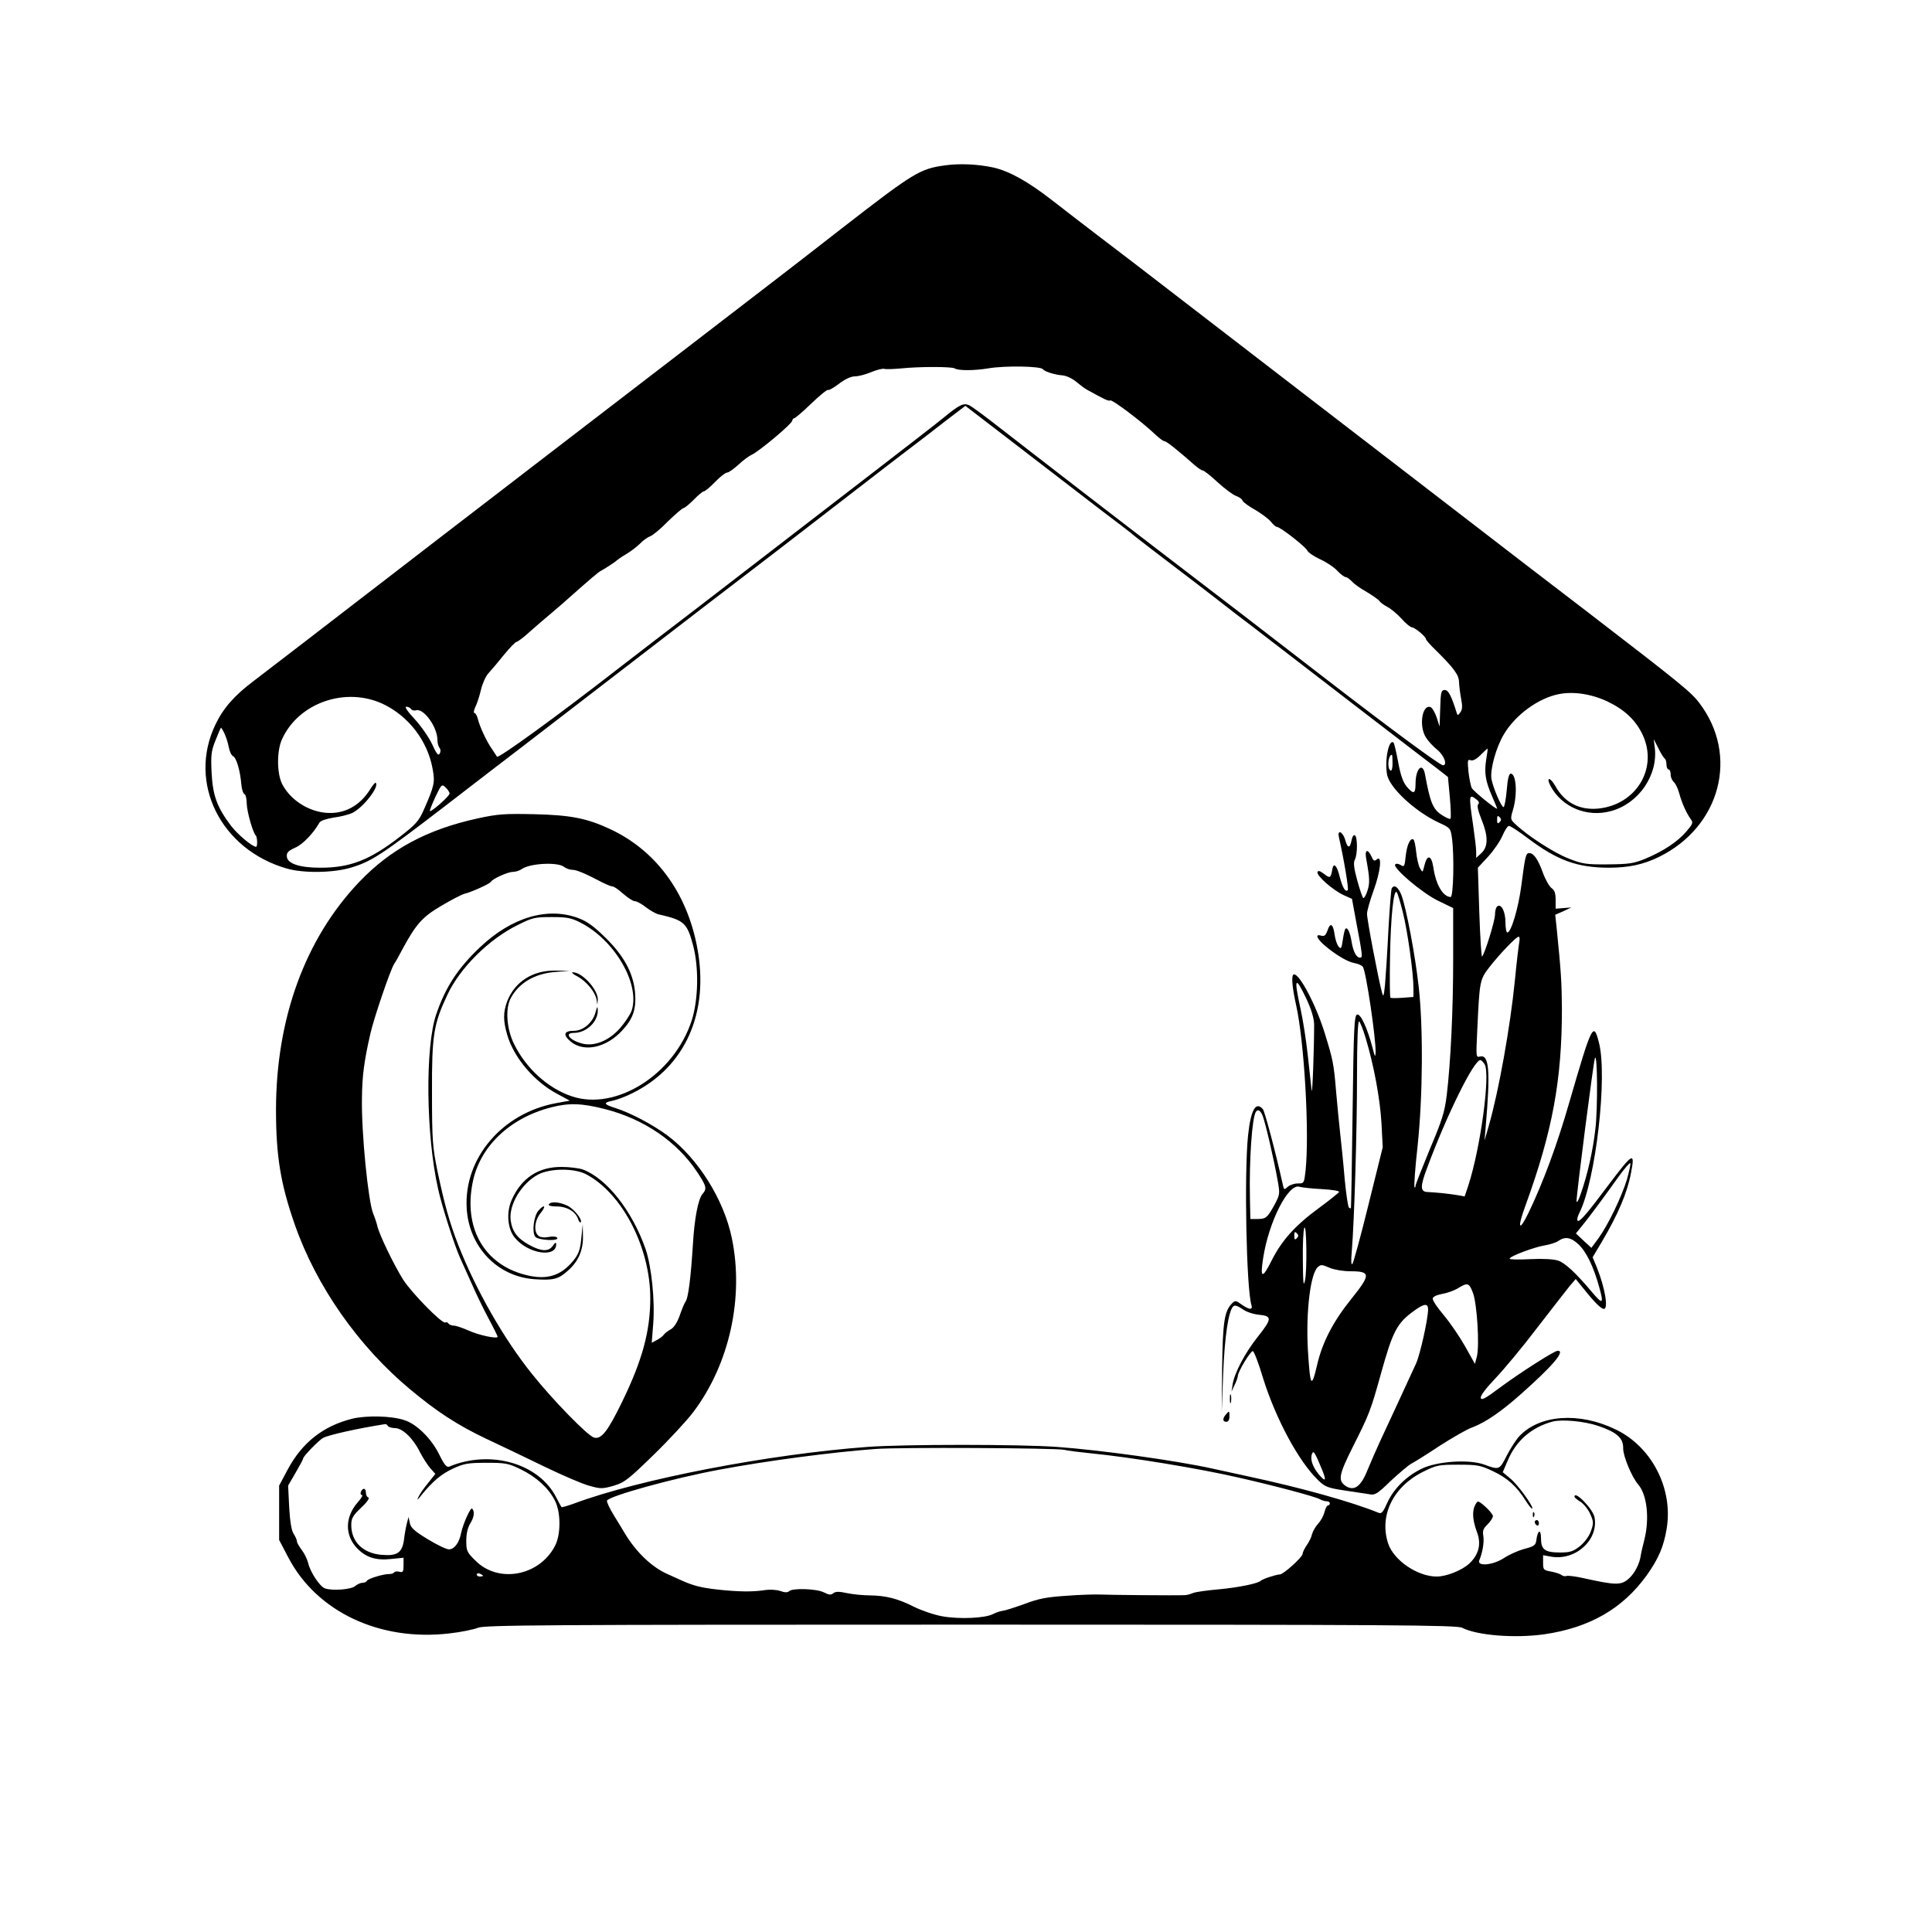
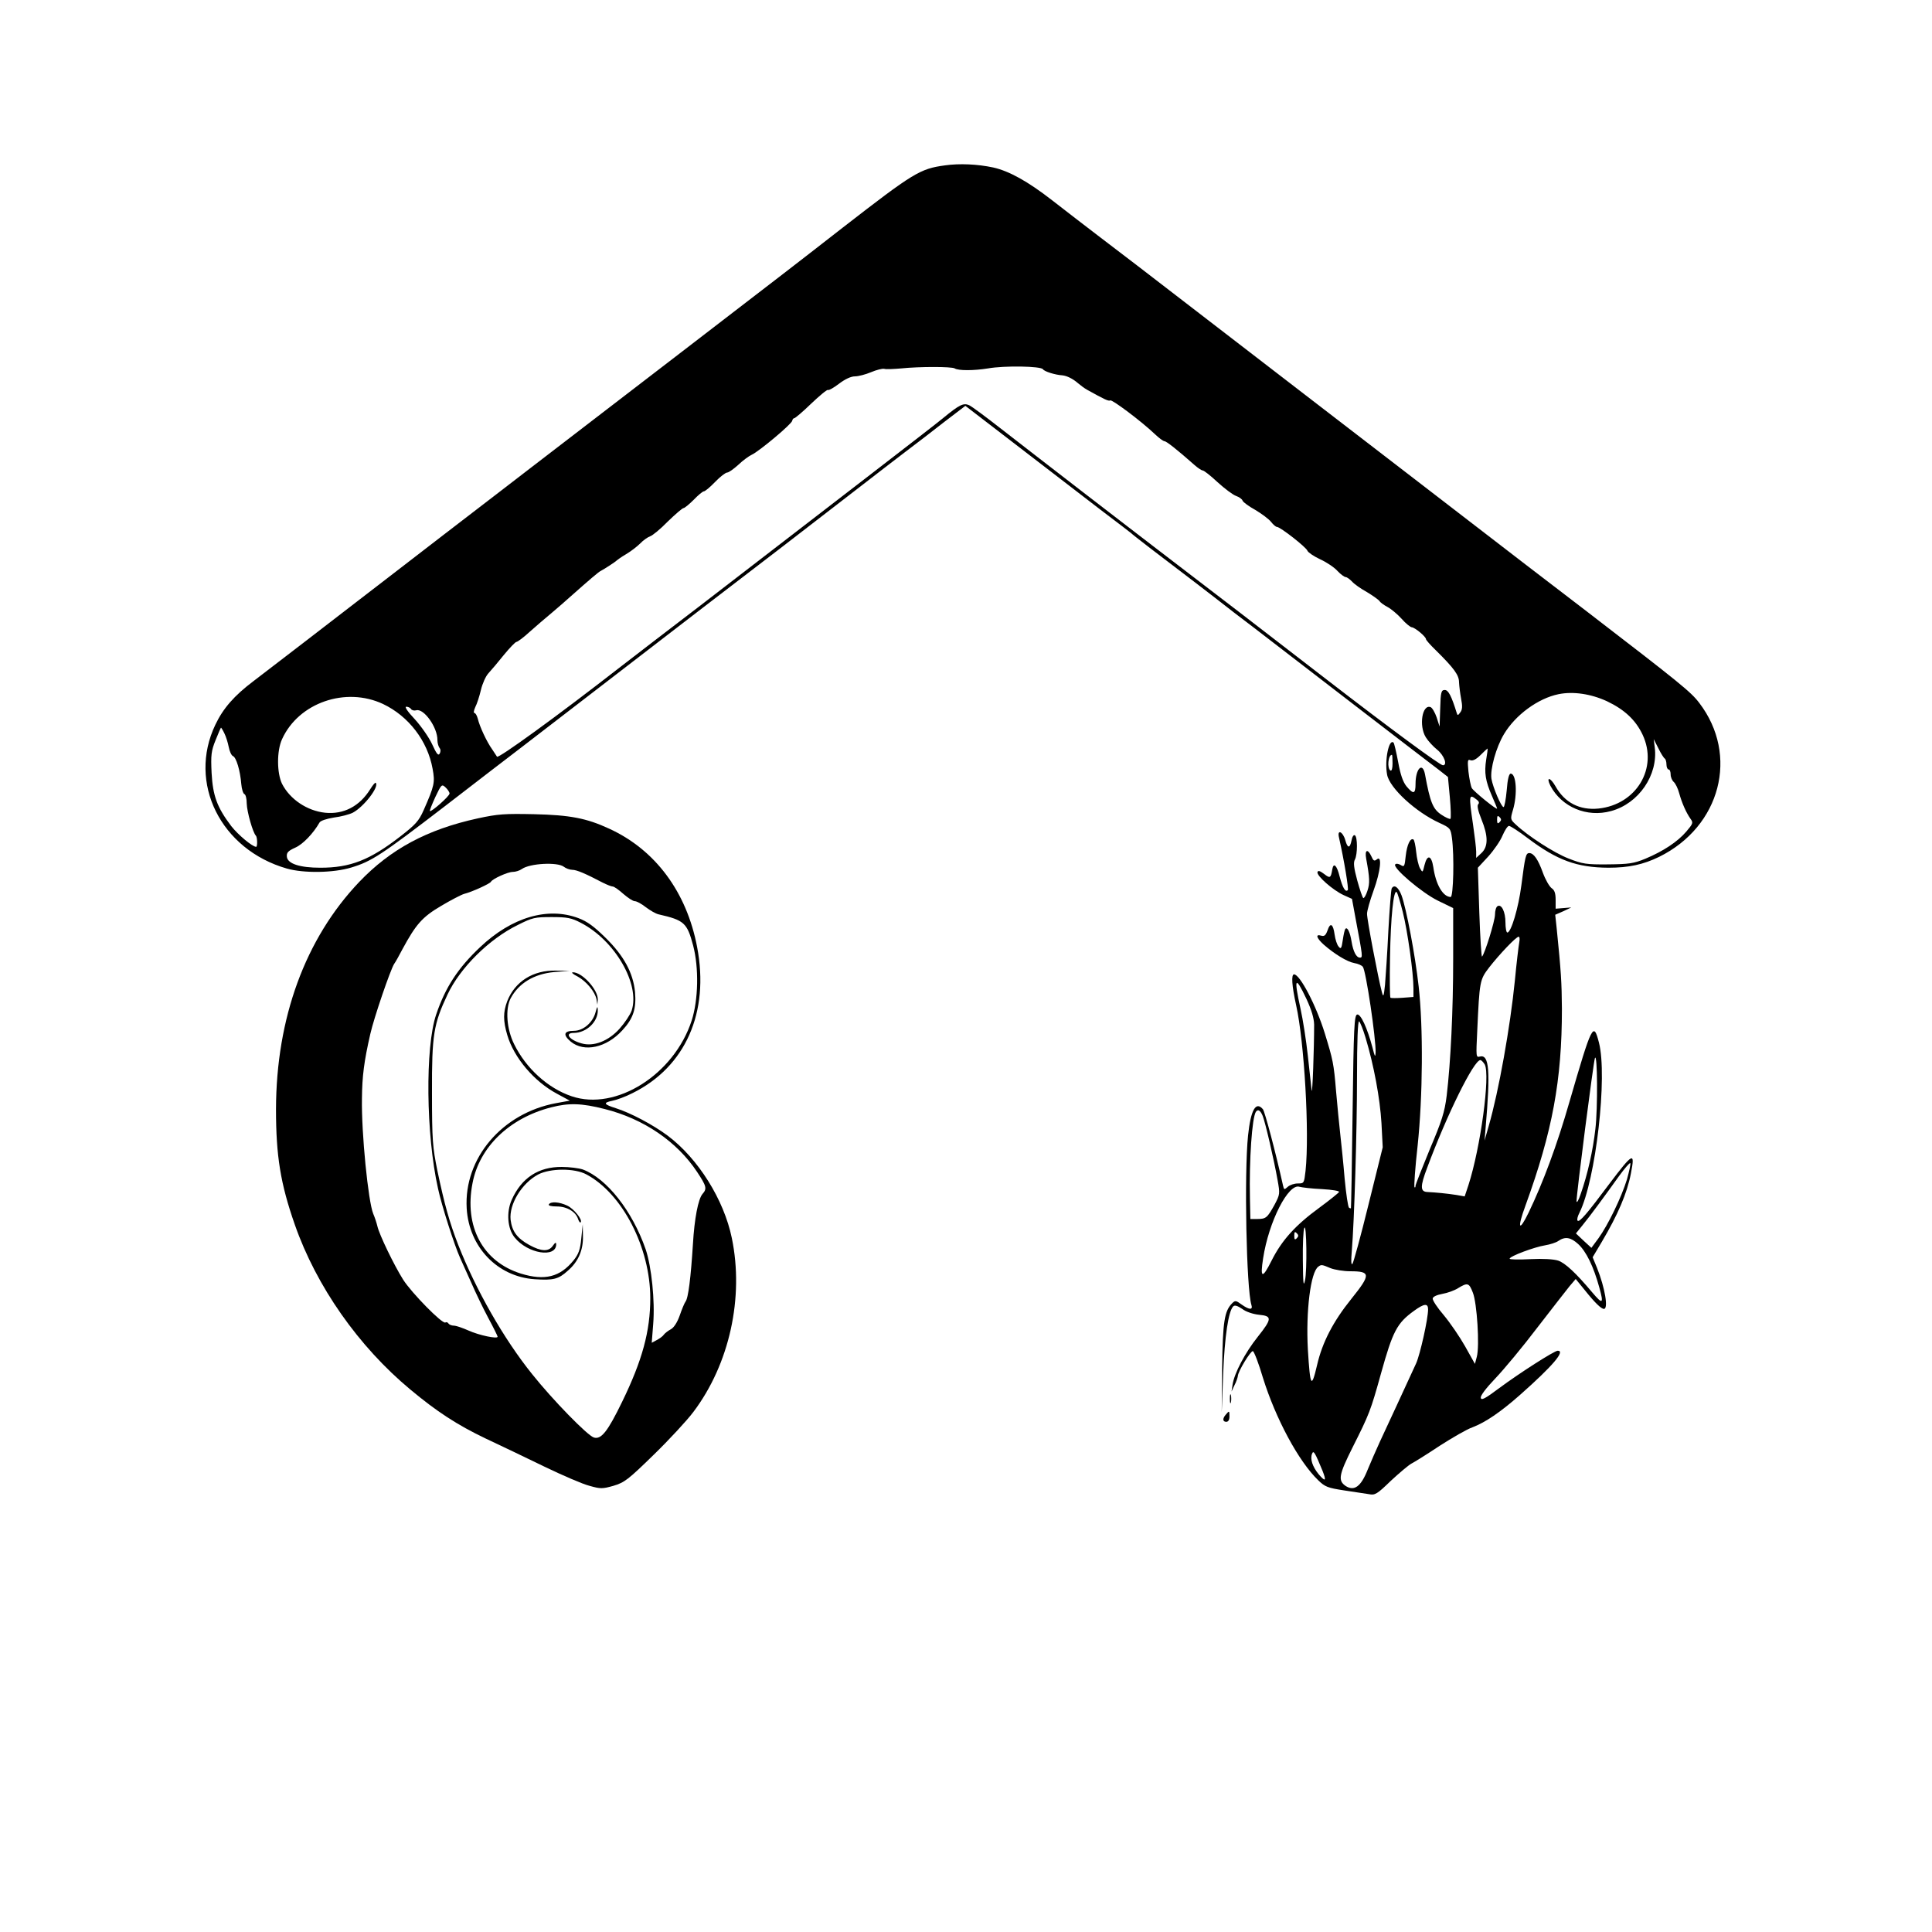
<svg xmlns="http://www.w3.org/2000/svg" version="1.0" width="924pt" height="924pt" viewBox="0 0 924 924" preserveAspectRatio="xMidYMid meet">
  <g transform="translate(0,924) scale(0.1,-0.1)" fill="#000000" stroke="none">
    <path d="M4519 8449 c-119 -16 -150 -35 -489 -298 -240 -187 -265 -206 -775 -598 -469 -360 -598 -459 -720 -553 -33 -26 -220 -169 -415 -319 -195 -150 -377 -291 -405 -312 -75 -58 -419 -323 -502 -386 -93 -70 -146 -131 -183 -209 -133 -278 25 -597 342 -688 81 -23 223 -21 308 5 97 29 144 60 450 295 149 115 313 241 363 279 51 39 238 183 417 321 479 369 517 398 615 473 113 86 240 184 605 466 63 49 153 118 200 154 47 35 131 100 186 143 l101 77 259 -199 c143 -110 320 -246 394 -303 74 -56 137 -104 140 -107 6 -7 131 -103 305 -235 71 -55 137 -105 145 -112 8 -7 70 -54 137 -105 66 -51 282 -217 478 -368 197 -151 378 -291 404 -310 l46 -36 9 -97 c5 -54 6 -100 3 -103 -3 -3 -23 6 -44 20 -40 27 -53 58 -78 194 -12 60 -45 25 -45 -47 0 -49 -10 -51 -43 -12 -17 21 -29 55 -40 116 -9 48 -19 90 -22 93 -22 22 -44 -84 -31 -153 12 -64 137 -179 251 -231 50 -23 53 -26 59 -71 12 -86 7 -283 -6 -283 -37 1 -71 59 -83 143 -9 57 -29 62 -42 10 -9 -37 -9 -38 -22 -15 -7 13 -15 48 -18 78 -3 30 -9 57 -13 59 -15 9 -31 -25 -37 -79 -5 -50 -7 -54 -24 -43 -10 6 -22 8 -26 3 -15 -15 126 -135 203 -173 l74 -36 0 -241 c0 -252 -12 -495 -31 -656 -10 -80 -23 -120 -81 -257 -37 -90 -68 -168 -68 -174 0 -7 -2 -10 -5 -7 -3 3 3 93 15 199 25 238 27 566 5 761 -17 152 -59 373 -82 436 -15 39 -35 54 -47 33 -3 -5 -10 -96 -16 -202 -5 -107 -13 -223 -16 -259 -6 -57 -8 -61 -15 -35 -17 63 -72 351 -71 375 0 14 14 63 31 110 34 93 42 172 16 150 -12 -10 -17 -7 -26 14 -18 39 -33 32 -25 -11 17 -93 18 -117 6 -153 -7 -22 -16 -37 -20 -35 -4 3 -17 41 -29 85 -16 59 -19 85 -11 99 13 25 13 108 0 116 -6 4 -13 -7 -16 -24 -8 -40 -19 -39 -30 1 -12 42 -40 53 -30 12 25 -111 47 -246 42 -251 -11 -12 -25 11 -39 65 -13 53 -29 69 -35 35 -7 -43 -11 -45 -39 -23 -20 15 -29 18 -32 9 -5 -17 73 -86 125 -110 l40 -18 18 -98 c34 -180 34 -183 20 -183 -17 0 -32 28 -40 77 -7 44 -20 71 -29 61 -4 -3 -9 -27 -13 -54 -6 -41 -9 -45 -20 -31 -8 9 -16 35 -19 57 -7 52 -21 60 -34 20 -9 -24 -15 -29 -30 -25 -29 9 -23 -11 11 -42 51 -45 113 -83 147 -89 18 -3 36 -11 41 -18 15 -19 63 -344 61 -410 -1 -25 -4 -20 -15 24 -25 94 -56 161 -73 158 -14 -3 -17 -59 -22 -463 -3 -253 -7 -461 -8 -463 0 -2 -5 -1 -9 2 -5 3 -14 65 -21 138 -6 73 -16 169 -21 213 -5 44 -14 136 -20 205 -11 134 -15 151 -54 278 -41 133 -119 282 -147 282 -14 0 -11 -53 10 -148 39 -175 64 -609 45 -791 -7 -60 -7 -61 -37 -61 -17 0 -38 -7 -48 -16 -17 -15 -18 -15 -23 7 -36 162 -87 353 -96 364 -34 40 -58 -3 -71 -125 -19 -184 -8 -734 16 -811 8 -25 -10 -24 -47 2 -27 20 -31 20 -45 6 -37 -37 -45 -87 -48 -307 l-2 -215 7 185 c7 178 25 299 48 322 7 7 19 4 43 -12 18 -14 52 -25 80 -28 64 -6 63 -19 -6 -106 -60 -75 -112 -174 -120 -228 l-5 -33 14 30 c9 17 15 36 16 43 0 22 62 123 72 120 6 -2 28 -59 48 -127 61 -196 171 -401 265 -491 32 -31 45 -36 123 -48 48 -7 101 -15 119 -18 29 -6 39 0 105 64 41 38 85 75 98 82 14 7 75 45 135 85 61 39 131 80 158 89 60 23 132 71 227 155 157 139 218 211 180 211 -16 0 -183 -107 -280 -179 -68 -51 -86 -60 -88 -46 -2 10 25 46 70 93 41 43 131 151 200 242 70 91 140 180 155 199 l29 34 44 -54 c48 -60 78 -89 91 -89 22 0 5 101 -33 196 l-21 51 44 74 c77 130 121 233 139 327 21 106 10 100 -104 -51 -106 -142 -142 -184 -151 -175 -4 4 0 21 9 38 78 157 135 653 93 814 -26 101 -33 88 -141 -284 -59 -206 -127 -388 -195 -529 -47 -97 -56 -77 -15 34 129 355 174 599 174 940 -1 127 -4 178 -25 385 l-7 65 39 17 38 18 -37 -3 -38 -3 0 42 c0 31 -5 47 -19 56 -11 8 -30 41 -42 74 -23 64 -44 94 -65 94 -17 0 -20 -16 -38 -155 -14 -108 -49 -225 -67 -225 -5 0 -9 22 -9 48 0 51 -19 90 -38 78 -7 -4 -12 -22 -12 -40 0 -30 -49 -188 -62 -201 -3 -3 -9 91 -13 209 l-7 216 50 54 c27 30 58 75 68 100 11 25 24 46 31 46 6 0 47 -26 90 -59 141 -106 235 -140 385 -141 98 0 167 15 243 52 294 145 383 486 192 736 -40 53 -91 94 -537 437 -283 217 -223 170 -821 631 -257 198 -481 370 -499 384 -29 22 -586 451 -830 639 -47 36 -132 101 -190 145 -58 44 -156 120 -218 168 -117 91 -206 140 -282 157 -75 16 -161 20 -231 10z m47 -971 c17 -11 91 -11 159 0 79 14 254 11 263 -4 7 -11 59 -27 92 -29 22 -2 51 -16 76 -38 13 -11 32 -25 43 -31 83 -46 103 -56 111 -51 9 5 149 -100 212 -160 20 -19 41 -35 47 -35 9 0 58 -38 145 -115 16 -14 33 -25 38 -25 6 0 38 -25 71 -56 34 -31 74 -61 89 -66 14 -5 29 -15 31 -23 3 -7 30 -27 61 -44 30 -18 64 -43 75 -57 10 -13 23 -24 28 -24 16 0 140 -97 146 -114 3 -8 31 -27 61 -41 31 -14 68 -39 83 -56 15 -16 33 -29 39 -29 6 0 19 -10 30 -21 10 -12 43 -35 72 -51 28 -17 55 -36 60 -43 4 -7 21 -19 38 -28 17 -9 47 -34 67 -56 20 -23 43 -41 49 -41 15 -1 68 -45 68 -57 0 -4 21 -28 48 -54 87 -86 110 -118 110 -152 1 -18 5 -53 10 -79 7 -36 6 -52 -4 -65 -11 -15 -13 -16 -17 -3 -25 81 -40 110 -57 110 -17 0 -20 -10 -22 -87 l-3 -88 -14 44 c-8 23 -21 46 -29 49 -40 15 -57 -89 -23 -144 11 -18 36 -45 55 -60 33 -27 50 -74 27 -74 -14 0 -249 173 -556 410 -317 245 -568 438 -655 504 -58 44 -134 103 -171 131 -36 27 -188 145 -338 260 -150 116 -329 254 -398 308 -69 54 -135 103 -148 109 -27 12 -46 3 -125 -62 -25 -21 -178 -139 -340 -264 -287 -221 -662 -510 -819 -631 -43 -33 -93 -71 -111 -85 -18 -14 -68 -52 -111 -85 -43 -33 -115 -89 -161 -124 -307 -239 -585 -440 -591 -430 -1 2 -12 18 -23 35 -26 36 -60 109 -69 147 -4 15 -11 27 -16 27 -5 0 -3 12 4 28 8 15 20 52 27 82 7 30 23 66 36 80 13 14 46 53 74 88 28 34 55 62 60 62 5 0 34 21 63 48 29 26 77 67 107 92 29 25 67 57 84 73 97 86 140 123 150 127 14 7 70 43 76 50 3 3 23 17 45 30 22 13 52 36 67 51 14 15 36 30 47 34 11 3 50 35 85 71 36 35 70 64 75 64 5 0 27 18 49 40 21 22 43 40 48 40 6 0 30 20 54 45 24 25 50 45 58 45 7 0 31 17 53 37 22 21 51 42 64 48 34 15 193 148 194 163 1 6 5 12 10 12 4 0 41 31 81 70 40 38 76 68 80 65 4 -3 28 11 53 30 29 22 57 35 76 35 16 0 51 9 77 20 26 11 54 18 63 16 9 -3 45 -1 81 2 86 9 242 9 256 0z m3120 -1592 c84 -40 137 -90 170 -160 75 -160 -30 -334 -211 -353 -90 -9 -162 28 -206 107 -25 44 -46 46 -24 2 54 -102 174 -153 290 -121 133 36 226 173 209 305 l-5 39 23 -45 c12 -25 26 -46 30 -48 4 -2 8 -15 8 -28 0 -13 5 -24 10 -24 6 0 10 -11 10 -24 0 -13 7 -29 15 -36 8 -7 20 -31 26 -54 13 -47 33 -92 54 -122 14 -19 12 -23 -20 -61 -42 -49 -110 -94 -196 -130 -56 -23 -79 -26 -179 -27 -103 -1 -122 2 -188 28 -68 26 -195 108 -253 163 -26 24 -26 26 -13 70 22 74 16 173 -11 173 -8 0 -15 -26 -19 -80 -4 -44 -11 -80 -15 -80 -11 0 -51 94 -58 135 -7 45 22 151 60 214 55 92 163 171 261 191 69 14 154 2 232 -34z m-5854 -13 c122 -58 213 -176 237 -310 12 -65 9 -80 -43 -198 -23 -52 -39 -69 -111 -125 -147 -114 -240 -150 -383 -150 -98 0 -156 19 -160 52 -2 20 5 28 40 44 37 16 87 69 116 120 5 9 33 18 69 24 33 4 74 15 90 23 53 28 128 125 110 143 -3 3 -14 -11 -26 -30 -51 -82 -127 -122 -216 -113 -86 9 -168 64 -206 138 -25 51 -26 158 0 214 79 174 304 252 483 168z m134 -24 c3 -6 15 -9 25 -6 36 10 102 -82 101 -143 0 -14 5 -30 10 -37 6 -7 6 -18 1 -27 -7 -12 -15 -2 -36 44 -15 33 -53 87 -83 120 -35 37 -50 60 -41 60 9 0 19 -5 23 -11z m-893 -116 c8 -16 17 -45 21 -66 4 -21 13 -40 20 -43 16 -6 35 -70 40 -134 2 -24 9 -46 15 -48 6 -2 11 -22 11 -45 1 -39 29 -139 44 -154 7 -8 8 -53 1 -53 -18 0 -87 58 -119 99 -68 90 -88 145 -94 254 -4 86 -2 105 19 157 13 33 25 60 26 60 1 0 9 -12 16 -27z m6035 -125 c-10 -64 -4 -103 28 -176 13 -30 24 -56 24 -59 0 -9 -112 82 -121 98 -5 10 -12 45 -16 79 -5 53 -4 60 10 54 11 -4 28 5 48 25 17 17 32 31 33 31 2 0 -1 -24 -6 -52z m-448 -19 c0 -24 -4 -38 -10 -34 -17 10 -11 75 7 75 2 0 3 -18 3 -41z m-4510 -144 c0 -13 -88 -90 -94 -84 -2 2 10 32 26 67 29 61 31 63 49 46 10 -9 19 -23 19 -29z m4912 -29 c11 -8 14 -16 8 -22 -7 -7 -1 -32 15 -72 33 -81 33 -131 0 -162 l-25 -23 0 30 c0 16 -7 74 -15 129 -21 142 -20 149 17 120z m110 -108 c-9 -9 -12 -7 -12 12 0 19 3 21 12 12 9 -9 9 -15 0 -24z m-463 -430 c23 -91 51 -292 51 -364 l0 -42 -52 -4 c-29 -2 -55 -2 -58 0 -3 2 -4 90 -2 195 3 189 17 327 32 310 4 -4 17 -47 29 -95z m557 -145 c-3 -16 -13 -98 -21 -183 -22 -220 -77 -529 -125 -695 l-20 -70 5 60 c24 276 17 353 -27 342 -19 -5 -19 -2 -13 121 11 241 12 246 57 305 50 64 129 147 141 147 5 0 6 -12 3 -27z m-1018 -270 c25 -54 36 -92 37 -123 0 -112 -8 -342 -12 -315 -2 17 -10 91 -18 165 -8 74 -24 176 -35 225 -33 150 -26 162 28 48z m283 -186 c40 -133 69 -291 76 -408 l6 -116 -68 -274 c-37 -151 -72 -278 -77 -284 -6 -6 -7 15 -3 60 12 144 25 569 25 833 0 174 4 271 10 267 5 -3 19 -38 31 -78z m1099 -437 c-11 -99 -37 -217 -70 -310 -10 -30 -19 -46 -20 -35 -1 30 81 668 88 685 12 26 14 -241 2 -340z m-529 309 c27 -51 -20 -397 -78 -577 l-18 -54 -40 7 c-45 7 -97 12 -137 14 -36 1 -37 25 -2 117 94 253 223 514 254 514 5 0 14 -10 21 -21z m-1062 -246 c13 -33 54 -210 71 -306 12 -67 12 -69 -15 -120 -34 -61 -40 -67 -82 -67 l-33 0 -2 98 c-4 187 10 384 28 414 10 15 22 8 33 -19z m1742 -304 c-27 -87 -90 -217 -136 -281 l-34 -46 -37 34 -37 35 30 37 c37 45 111 146 176 237 27 37 51 65 54 62 3 -3 -5 -38 -16 -78z m-1459 -46 c51 -3 86 -9 82 -14 -3 -5 -45 -39 -94 -75 -115 -84 -180 -156 -229 -254 -44 -88 -55 -84 -40 12 27 176 121 360 174 342 11 -3 59 -9 107 -11z m-81 -438 c-7 -32 -9 -11 -10 97 -1 75 2 145 7 155 11 27 14 -206 3 -252z m-39 203 c-9 -9 -12 -7 -12 12 0 19 3 21 12 12 9 -9 9 -15 0 -24z m1346 -28 c38 -35 73 -106 101 -208 22 -79 16 -82 -34 -23 -78 93 -130 141 -163 152 -22 7 -72 10 -133 7 -55 -3 -99 -2 -99 2 0 12 119 56 169 64 24 4 53 13 64 21 32 22 59 18 95 -15z m-1185 -115 c20 -8 63 -15 95 -15 98 0 99 -15 5 -132 -87 -108 -139 -208 -164 -317 -27 -115 -33 -104 -44 75 -10 184 13 370 50 396 14 11 18 10 58 -7z m681 -117 c20 -49 33 -256 19 -307 l-9 -34 -47 84 c-26 46 -72 113 -102 149 -31 36 -54 71 -53 80 2 9 20 17 47 22 23 4 57 16 74 27 46 28 53 26 71 -21z m-214 -80 c0 -46 -38 -215 -57 -258 -50 -108 -143 -311 -173 -374 -18 -39 -44 -99 -59 -135 -32 -81 -64 -104 -105 -78 -38 26 -33 53 33 185 80 159 86 174 136 354 56 201 76 240 158 299 48 35 67 37 67 7z m-505 -772 c20 -50 14 -55 -19 -16 -29 36 -41 72 -31 97 7 19 14 6 50 -81z" />
    <path d="M2285 5326 c-243 -53 -417 -147 -567 -304 -258 -271 -397 -651 -398 -1087 0 -222 21 -355 90 -552 103 -295 305 -583 553 -789 126 -105 222 -168 360 -234 67 -31 193 -92 280 -134 87 -42 184 -84 216 -92 53 -15 62 -15 115 0 53 16 70 29 193 149 74 72 159 164 189 204 173 229 243 548 184 832 -38 184 -161 380 -306 489 -71 53 -179 110 -249 132 -57 18 -62 26 -18 35 21 4 65 20 98 37 253 125 369 386 309 699 -50 263 -200 465 -421 566 -108 50 -187 65 -358 69 -141 3 -173 1 -270 -20z m411 -231 c10 -8 29 -15 41 -15 21 0 63 -18 145 -61 20 -10 42 -19 49 -19 6 0 29 -16 50 -35 22 -19 46 -35 55 -35 9 0 33 -13 53 -29 20 -15 47 -31 61 -34 122 -28 136 -40 165 -149 28 -107 25 -259 -7 -359 -84 -258 -362 -434 -574 -362 -113 38 -218 133 -275 249 -36 72 -43 168 -17 219 39 73 112 117 208 126 l75 6 -65 1 c-110 3 -197 -52 -234 -146 -20 -53 -20 -94 0 -162 32 -109 129 -223 238 -281 l61 -33 -66 -12 c-258 -48 -441 -264 -427 -503 11 -185 147 -327 325 -339 90 -6 114 0 159 41 50 43 74 99 72 167 l-1 55 -7 -68 c-5 -54 -13 -75 -37 -105 -65 -80 -138 -98 -252 -63 -182 57 -272 225 -231 433 33 173 177 311 376 362 85 22 146 20 256 -8 187 -47 346 -156 442 -301 45 -68 48 -80 26 -105 -21 -24 -39 -119 -46 -240 -10 -158 -22 -260 -36 -276 -5 -7 -17 -36 -27 -65 -12 -34 -28 -58 -42 -66 -13 -7 -28 -18 -34 -26 -5 -8 -21 -19 -34 -26 l-24 -13 7 90 c9 110 -8 274 -36 357 -64 184 -186 339 -301 382 -18 6 -63 12 -100 12 -111 1 -193 -52 -240 -158 -26 -59 -20 -137 14 -179 62 -78 199 -100 199 -33 0 11 -5 9 -16 -7 -20 -29 -55 -28 -113 4 -58 32 -82 65 -89 120 -8 74 53 175 132 217 58 30 174 31 231 0 172 -92 305 -350 305 -592 0 -157 -38 -297 -135 -496 -69 -142 -100 -181 -135 -170 -31 10 -196 179 -295 303 -136 169 -269 403 -353 617 -43 111 -66 194 -100 355 -23 114 -26 146 -26 375 -1 276 8 328 74 468 60 128 199 266 336 333 71 36 83 38 163 38 73 0 94 -4 138 -27 164 -84 285 -294 244 -420 -7 -20 -33 -59 -58 -87 -53 -59 -124 -87 -182 -70 -58 16 -83 50 -37 50 61 0 117 54 115 110 -1 20 -3 17 -11 -12 -13 -49 -59 -88 -103 -88 -49 0 -54 -19 -15 -52 64 -52 170 -29 246 54 53 57 68 104 61 184 -9 91 -53 173 -142 260 -54 53 -86 77 -129 93 -147 55 -319 4 -470 -139 -106 -100 -166 -192 -210 -322 -53 -155 -49 -576 9 -833 17 -80 78 -270 105 -330 10 -22 34 -76 54 -120 19 -44 55 -119 80 -166 26 -48 46 -89 46 -92 0 -12 -89 7 -138 29 -29 13 -61 24 -72 24 -10 0 -22 5 -25 10 -4 6 -10 8 -15 5 -14 -9 -162 142 -202 205 -44 70 -114 215 -123 255 -4 17 -13 44 -20 60 -24 58 -57 386 -54 552 1 106 10 177 40 308 17 76 96 307 114 335 6 8 24 40 40 71 64 118 94 153 184 206 47 28 97 54 111 58 37 9 124 49 128 58 6 13 80 47 104 47 13 0 33 6 44 14 38 27 169 34 200 11z" />
    <path d="M2762 4570 c42 -23 84 -73 91 -110 l4 -25 2 24 c2 47 -75 132 -120 131 -8 -1 3 -10 23 -20z" />
    <path d="M2625 3480 c-4 -6 11 -10 38 -10 48 0 91 -25 102 -61 4 -11 9 -18 12 -15 11 11 -32 65 -64 80 -38 18 -79 21 -88 6z" />
-     <path d="M2575 3450 c-22 -25 -32 -104 -15 -125 14 -17 115 -22 105 -5 -4 6 -21 8 -41 4 -21 -4 -40 -2 -49 6 -24 20 -18 74 11 109 28 34 18 44 -11 11z" />
    <path d="M5882 2550 c0 -19 2 -27 5 -17 2 9 2 25 0 35 -3 9 -5 1 -5 -18z" />
    <path d="M5863 2475 c-17 -19 -16 -35 2 -35 9 0 15 9 15 25 0 29 -1 29 -17 10z" />
-     <path d="M1685 2455 c-140 -35 -241 -115 -310 -245 l-40 -75 0 -130 0 -130 44 -84 c136 -260 438 -402 770 -363 56 6 117 19 137 27 32 13 310 15 2358 15 2014 0 2325 -2 2349 -15 72 -37 254 -51 394 -31 217 32 374 123 488 281 57 80 82 138 96 224 32 192 -72 393 -245 475 -174 84 -362 70 -459 -32 -16 -17 -43 -59 -61 -94 -34 -68 -36 -69 -106 -43 -72 27 -228 17 -302 -20 -74 -36 -134 -97 -164 -164 -19 -43 -27 -52 -41 -46 -124 51 -370 120 -628 175 -55 12 -129 28 -165 36 -176 39 -537 89 -745 104 -180 13 -732 13 -906 0 -473 -35 -1094 -155 -1404 -271 -31 -11 -58 -19 -59 -17 -2 1 -13 22 -25 45 -82 164 -315 231 -512 149 -12 -6 -24 8 -49 59 -37 75 -108 145 -166 163 -62 21 -182 23 -249 7z m5960 -35 c88 -30 119 -58 118 -106 -1 -37 41 -138 72 -174 42 -48 55 -163 29 -265 -7 -27 -15 -61 -17 -75 -5 -37 -28 -82 -53 -106 -39 -37 -62 -37 -224 -1 -36 8 -70 12 -77 10 -8 -3 -19 -1 -26 5 -6 5 -29 12 -49 16 -36 6 -38 9 -38 42 l0 36 39 -7 c117 -20 227 81 207 188 -7 40 -96 131 -96 99 0 -4 13 -15 28 -24 16 -10 37 -36 47 -58 17 -38 17 -45 4 -82 -8 -24 -30 -54 -52 -72 -33 -26 -47 -31 -96 -31 -73 0 -91 14 -91 68 0 46 -16 40 -22 -7 -3 -26 -9 -31 -58 -44 -30 -8 -74 -28 -98 -44 -52 -34 -130 -41 -117 -10 16 38 24 89 19 117 -4 24 0 35 20 54 14 14 26 32 26 40 0 15 -67 78 -74 69 -27 -30 -27 -80 -2 -146 21 -56 9 -106 -36 -149 -35 -33 -110 -63 -157 -63 -91 0 -205 77 -232 158 -44 134 24 273 169 344 62 31 74 33 167 33 91 0 106 -3 165 -31 70 -33 113 -72 156 -140 15 -24 30 -42 32 -39 8 8 -68 114 -105 144 l-36 30 24 56 c40 95 114 159 214 186 46 12 153 2 220 -21z m-5790 0 c3 -5 19 -10 34 -10 36 0 88 -50 120 -116 14 -27 36 -61 49 -76 l24 -27 -34 -43 c-20 -24 -41 -54 -47 -68 -9 -18 -4 -15 15 10 53 65 95 101 152 127 50 23 70 27 157 27 92 0 105 -2 165 -31 74 -36 132 -88 163 -148 30 -56 30 -165 1 -219 -75 -144 -271 -180 -380 -70 -41 40 -44 47 -44 95 0 34 7 63 19 83 19 30 22 58 9 71 -7 8 -43 -72 -52 -114 -9 -49 -33 -81 -59 -81 -12 0 -58 22 -102 49 -64 39 -81 55 -85 77 l-6 29 -8 -30 c-4 -16 -11 -52 -14 -80 -9 -62 -33 -78 -109 -71 -88 8 -143 63 -143 142 0 32 7 45 47 83 27 25 42 46 35 49 -7 2 -12 12 -12 23 0 23 -15 25 -24 4 -3 -8 -1 -15 5 -15 6 0 -3 -16 -20 -35 -62 -71 -63 -159 -1 -222 42 -42 89 -57 161 -49 l59 6 0 -36 c0 -31 -3 -36 -20 -31 -11 3 -22 1 -25 -3 -3 -5 -13 -8 -23 -8 -25 1 -100 -21 -107 -32 -3 -6 -13 -10 -22 -10 -9 0 -24 -7 -34 -15 -17 -17 -108 -24 -144 -12 -25 8 -71 78 -81 121 -4 17 -17 45 -30 62 -13 17 -24 36 -24 43 0 6 -7 22 -16 36 -10 15 -17 58 -21 127 l-5 103 36 62 c20 34 36 64 36 68 0 10 74 86 95 98 29 15 169 46 297 66 4 1 10 -3 13 -9z m3235 -114 c14 -4 72 -11 130 -17 186 -18 519 -73 705 -116 180 -41 363 -90 387 -103 10 -6 25 -10 33 -10 8 0 15 -4 15 -10 0 -5 -4 -10 -9 -10 -5 0 -12 -14 -16 -30 -4 -17 -17 -42 -30 -56 -13 -14 -26 -37 -30 -51 -3 -15 -15 -39 -26 -54 -10 -15 -19 -33 -19 -40 0 -16 -91 -98 -109 -99 -17 0 -84 -22 -91 -30 -13 -13 -104 -32 -200 -41 -58 -5 -114 -13 -125 -18 -11 -5 -29 -10 -40 -10 -40 -2 -361 1 -405 3 -25 1 -97 -1 -160 -6 -92 -6 -132 -13 -200 -39 -47 -17 -94 -32 -105 -33 -11 -1 -31 -8 -45 -15 -36 -20 -161 -26 -244 -11 -39 7 -100 28 -136 46 -77 39 -134 53 -212 54 -31 0 -80 5 -108 11 -38 8 -54 8 -65 -1 -10 -9 -21 -8 -44 4 -34 18 -151 22 -167 6 -7 -7 -21 -7 -42 1 -19 6 -50 8 -75 4 -58 -9 -127 -8 -227 3 -78 9 -112 18 -165 41 -11 5 -45 20 -75 34 -74 33 -150 106 -205 199 -5 9 -27 45 -48 79 -21 34 -36 66 -34 72 7 21 315 107 537 148 224 42 531 83 745 99 112 9 866 5 905 -4z m-2780 -602 c0 -2 -7 -4 -15 -4 -8 0 -15 4 -15 10 0 5 7 7 15 4 8 -4 15 -8 15 -10z" />
-     <path d="M7331 1994 c0 -11 3 -14 6 -6 3 7 2 16 -1 19 -3 4 -6 -2 -5 -13z" />
-     <path d="M7340 1961 c0 -6 5 -13 10 -16 6 -3 10 1 10 9 0 9 -4 16 -10 16 -5 0 -10 -4 -10 -9z" />
  </g>
</svg>